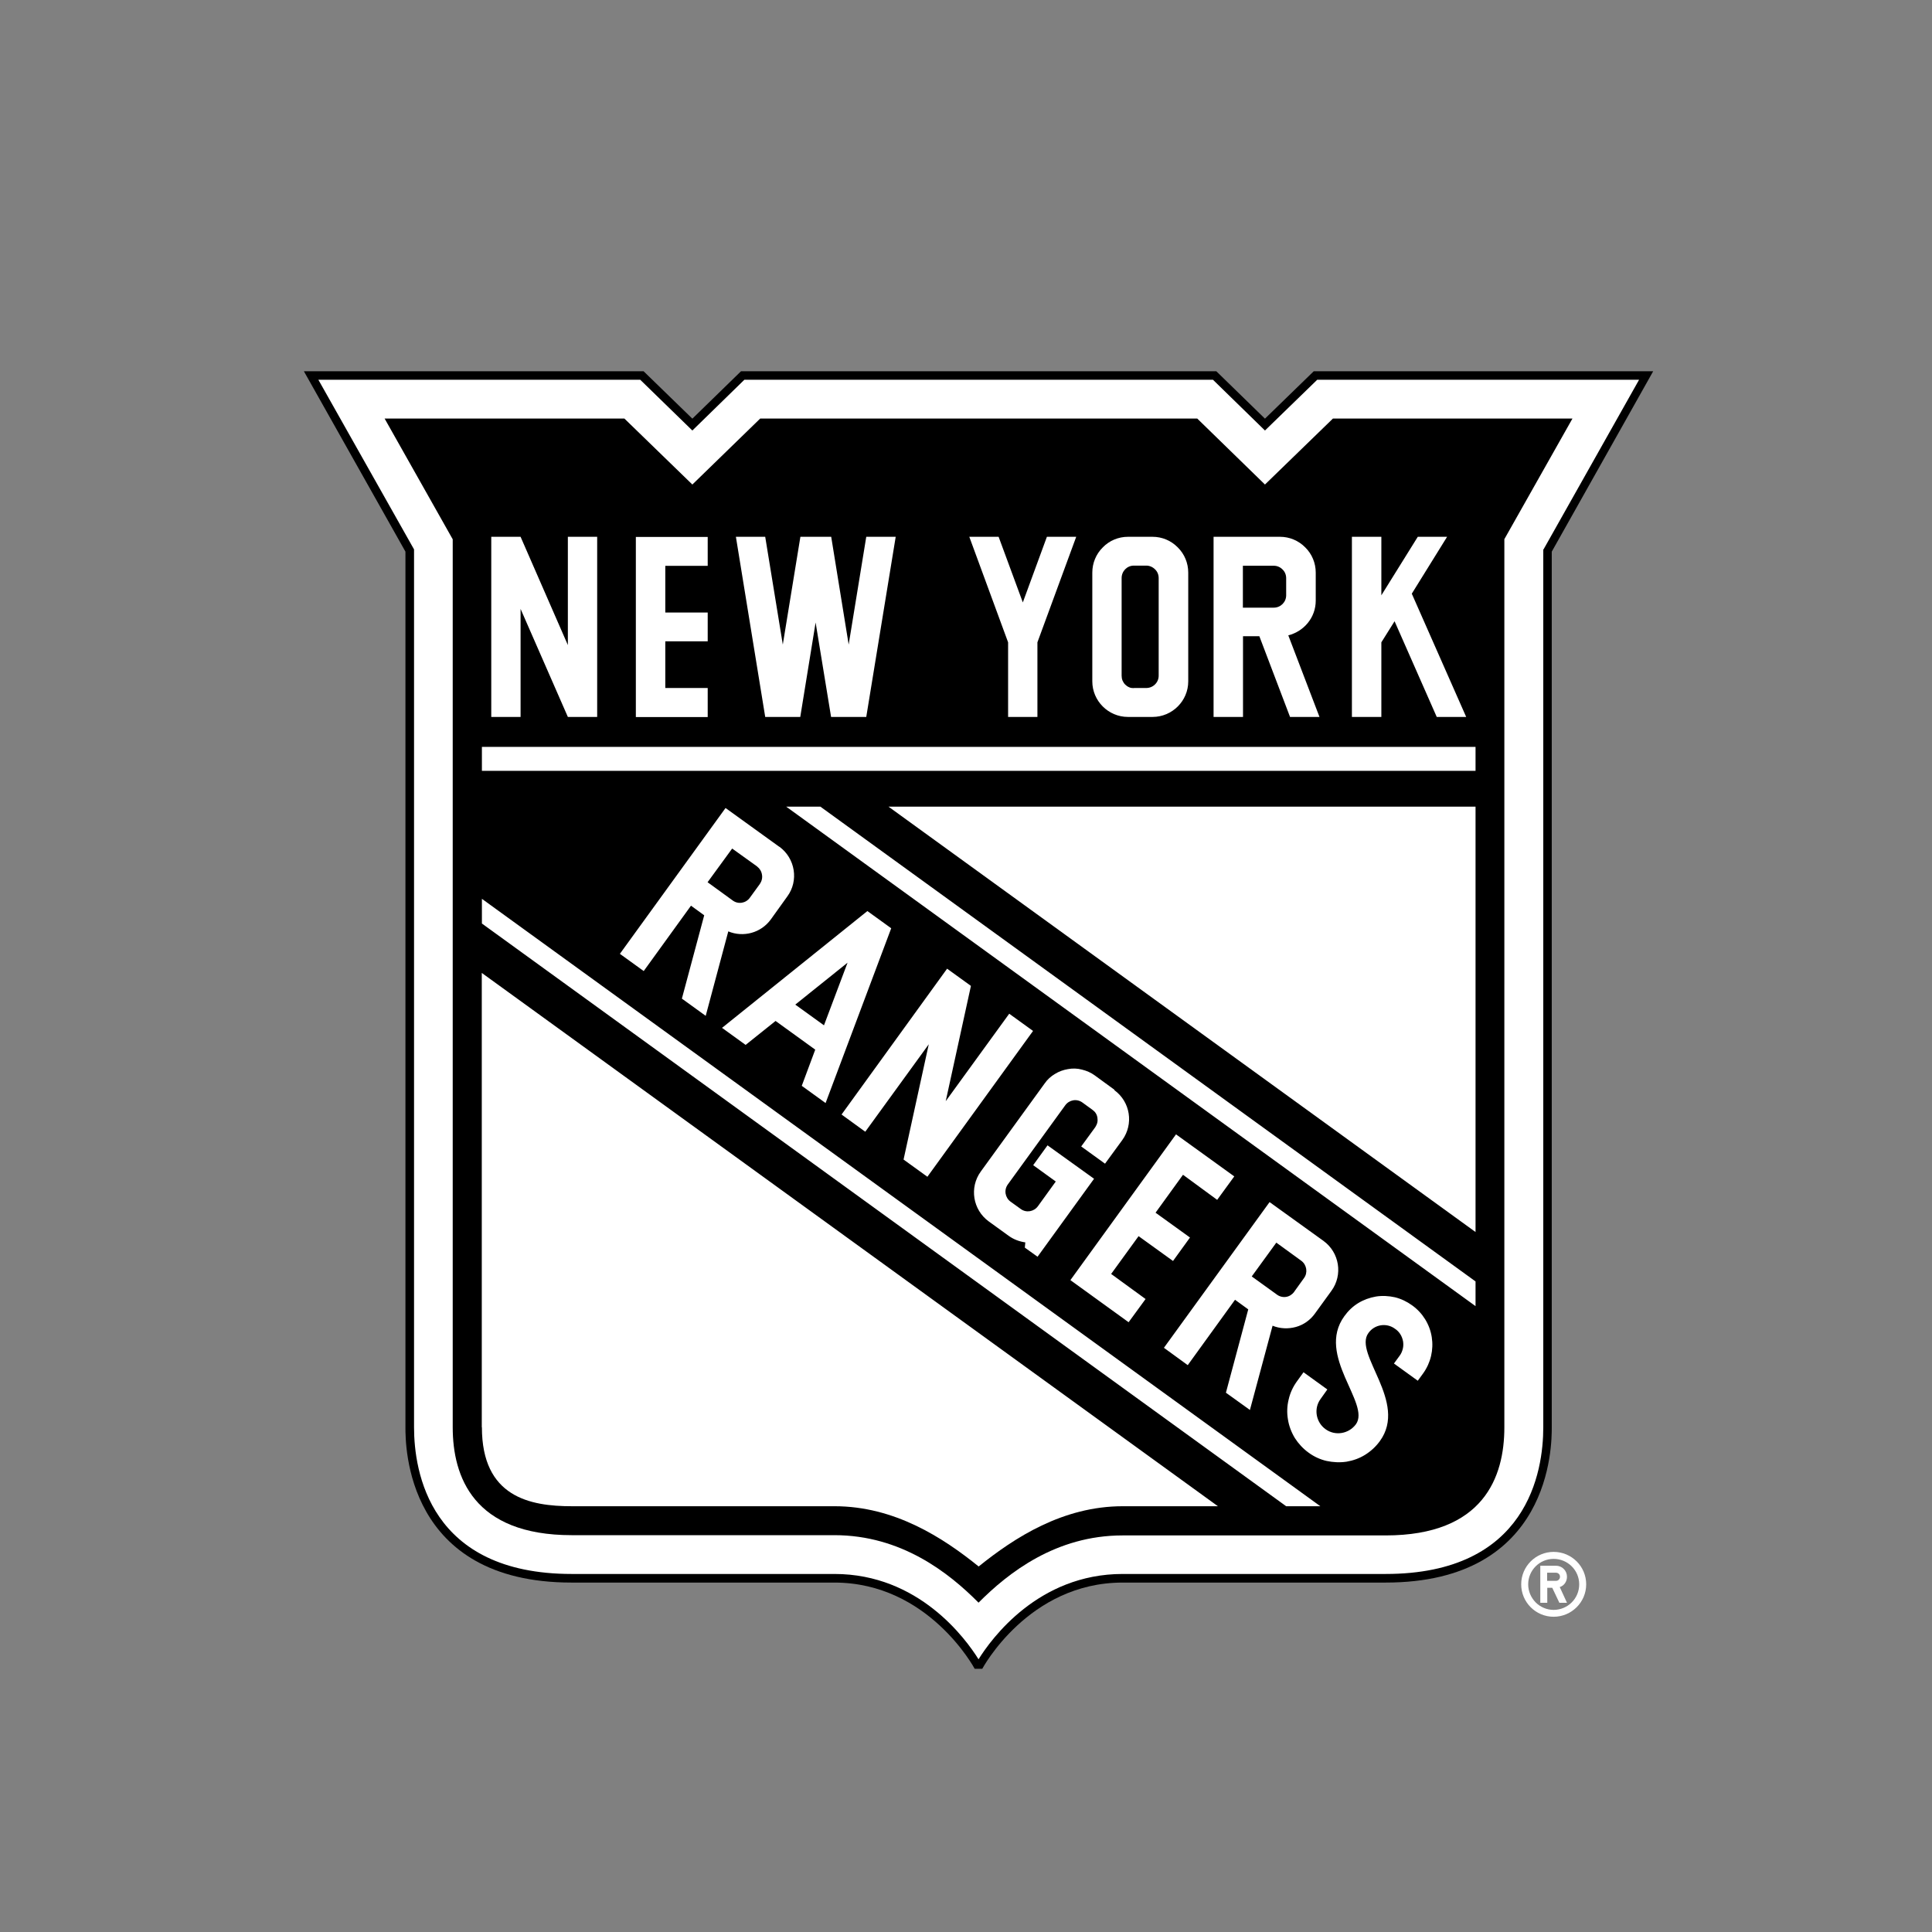
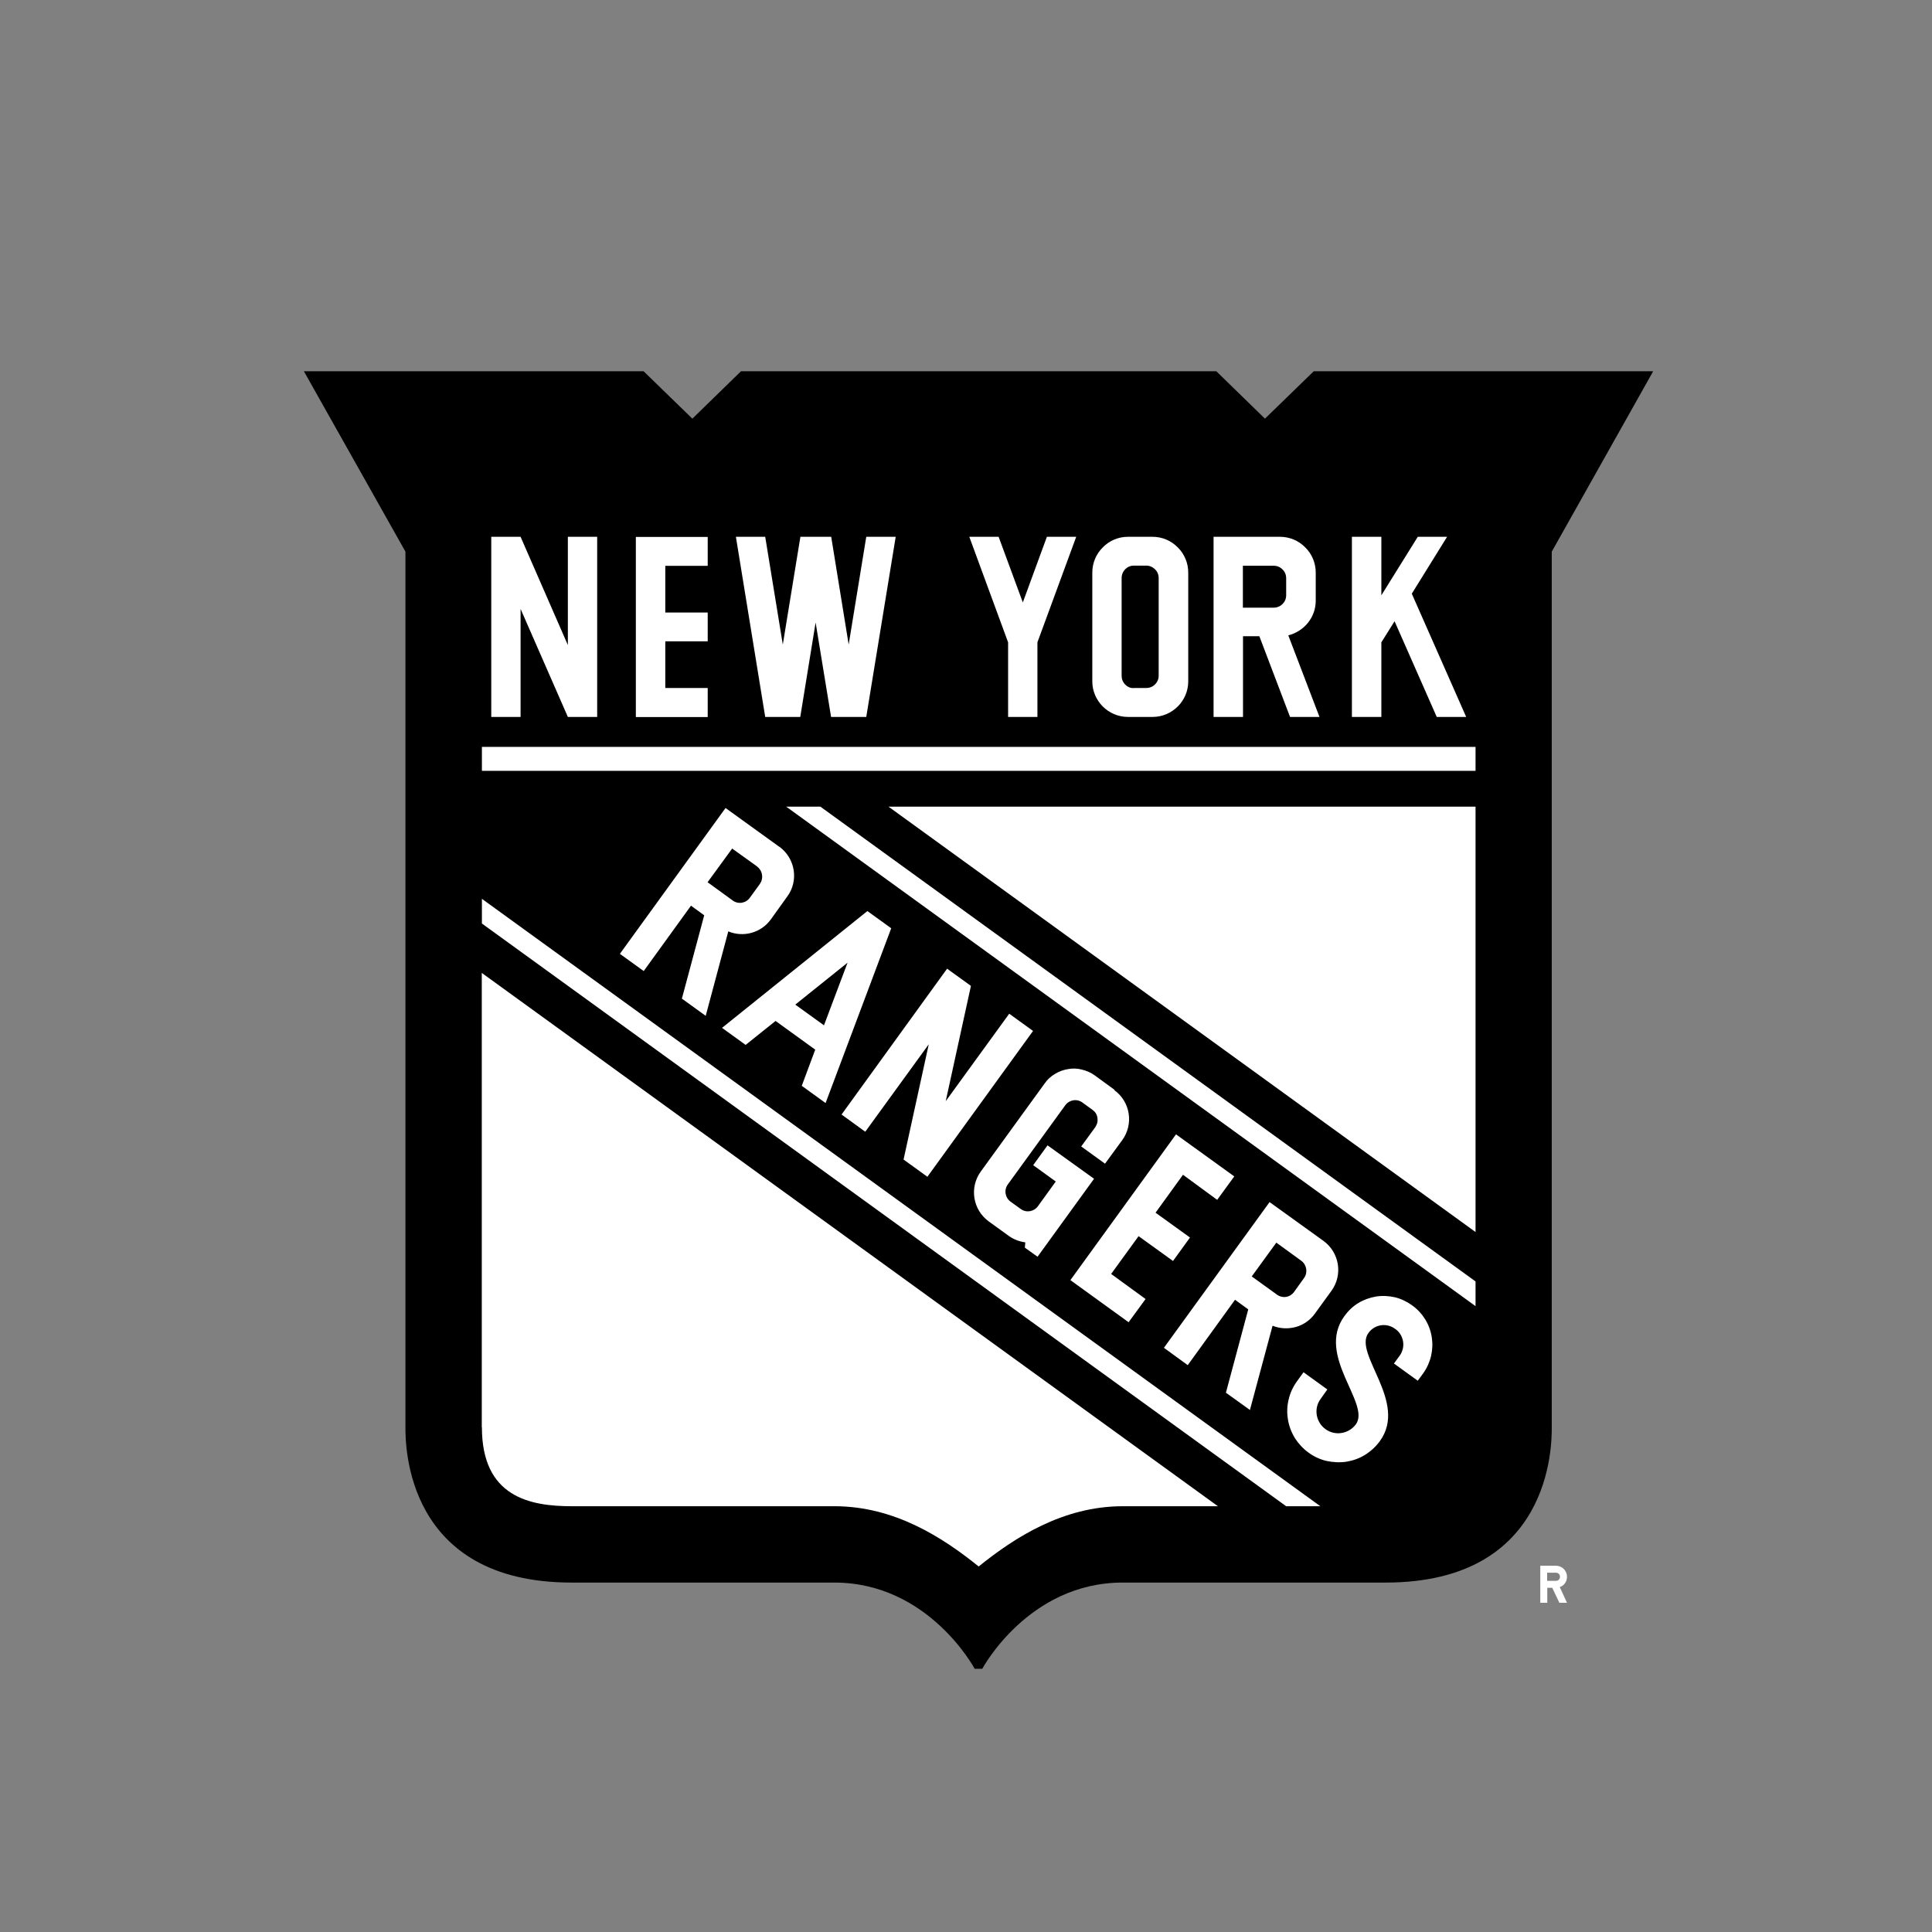
<svg xmlns="http://www.w3.org/2000/svg" id="Layer_2" viewBox="0 0 154.87 154.87">
  <rect x="0" y="0" width="154.87" height="154.87" fill="#808080" stroke="none" />
  <defs>
    <style>.cls-1{fill:none;}.cls-2{fill:#fff;}</style>
  </defs>
  <g id="Layer_1-2">
    <g>
      <circle class="cls-1" cx="77.43" cy="77.43" r="77.43" />
      <g>
        <path d="M105.31,29.76l-3.91,3.8-3.9-3.8H59.4l-3.9,3.8-3.91-3.8H24.36l8.14,14.46V114.42c0,1.41,0,12.44,13.32,12.44h21.06c7.57,0,11.25,6.91,11.25,6.91h.61s3.68-6.91,11.25-6.91h21.08c13.32,0,13.32-11.03,13.32-12.44V44.22l8.13-14.46h-27.22Z" />
-         <path class="cls-2" d="M123.73,44.04l7.66-13.6h-25.8l-4.19,4.07-4.17-4.07H59.67l-4.17,4.07-4.18-4.07H25.52l7.67,13.6V114.41c0,3.53,1.23,11.76,12.64,11.76h21.06c6.76,0,10.52,5.19,11.55,6.84,1.03-1.65,4.79-6.84,11.55-6.84h21.08c11.41,0,12.64-8.23,12.64-11.76V44.04h.01Zm.81,80.36c-1.43,0-2.6,1.16-2.6,2.6s1.17,2.6,2.6,2.6,2.61-1.16,2.61-2.6-1.17-2.6-2.61-2.6h0Zm0,4.65c-.54,0-1.06-.22-1.44-.6-.38-.39-.6-.9-.6-1.45,0-1.13,.92-2.04,2.04-2.04s2.05,.9,2.05,2.04-.92,2.05-2.06,2.05h0Z" />
        <path class="cls-2" d="M125.61,126.39c0-.23-.09-.46-.26-.62-.16-.17-.39-.26-.62-.26h-1.26v2.97h.56v-1.2h.4l.57,1.2h.61l-.58-1.26c.35-.11,.58-.44,.58-.83h0Zm-.88,.33h-.71v-.65h.71c.17,0,.32,.13,.32,.32s-.14,.33-.32,.33Z" />
-         <path d="M106.85,33.55l-5.45,5.29-5.43-5.29H60.94l-5.44,5.29-5.45-5.29H30.83l5.46,9.68V114.41c0,3.96,1.66,8.65,9.54,8.65h21.06c5.35,0,9.17,3.01,11.55,5.41,2.39-2.4,6.2-5.39,11.55-5.39h21.08c7.87,0,9.52-4.7,9.52-8.65V43.22l5.46-9.67h-19.21Z" />
        <path class="cls-2" d="M71.22,64.66l47.06,34.1v-34.1h-47.06Z" />
        <path class="cls-2" d="M38.63,59.87H118.28v1.92H38.63v-1.92h0Zm0,54.54c0,5.59,3.84,6.33,7.21,6.33h21.06c4.8,0,8.68,2.51,11.55,4.83,2.88-2.32,6.76-4.83,11.55-4.83h7.63l-59.01-42.75v36.42Zm0-40.38l64.47,46.71h2.74L38.63,72.05v1.98Zm24.39-9.37l55.26,40.04v-1.98l-52.52-38.06h-2.74Zm22.79,37.96l4.66,3.37,1.36-1.86-2.76-2.01,2.2-3.03,2.76,1.99,1.36-1.88-2.76-1.99,2.2-3.04,2.74,2.01,1.37-1.88-4.67-3.37-8.47,11.69Zm-23.34-34.74l-4.31-3.11-8.47,11.69,1.91,1.38,3.79-5.24,1.06,.77-1.79,6.68,1.91,1.38,1.81-6.77c1.2,.5,2.62,.13,3.41-.96l1.32-1.84c.93-1.26,.64-3.06-.64-3.99Zm37.72,45.16l1.82-6.77c.59,.24,1.25,.27,1.87,.1,.62-.17,1.16-.56,1.53-1.08l1.32-1.82c.93-1.28,.64-3.07-.64-4l-4.32-3.11-8.47,11.68,1.91,1.39,3.79-5.24,1.06,.77-1.79,6.68,1.92,1.38h0Zm-24.27-35.39l-8.46,11.69,1.9,1.38,5.09-7.01-2.02,9.24,1.91,1.38,8.47-11.69-1.91-1.38-5.09,7.01,2.02-9.24-1.91-1.38h0Zm-18.06,4.73l1.91,1.38,2.4-1.92,3.18,2.3-1.08,2.9,1.91,1.38,5.26-14.01-1.91-1.38-11.66,9.37h0Zm31.48,4.98l-1.59-1.16c-.3-.22-.65-.37-1.02-.46-.37-.1-.75-.11-1.12-.04-.37,.06-.73,.19-1.05,.39-.32,.19-.6,.44-.82,.76l-5.12,7.06c-.93,1.28-.64,3.07,.64,4l1.59,1.15c.4,.29,.85,.46,1.34,.53l-.04,.42,1.02,.73,4.53-6.25-3.73-2.68-1.15,1.59,1.81,1.31-1.43,1.98c-.32,.44-.94,.55-1.38,.22l-.82-.59c-.43-.32-.54-.93-.21-1.38l4.6-6.34c.32-.44,.93-.55,1.38-.22l.81,.59c.1,.07,.2,.17,.26,.27,.07,.11,.11,.23,.13,.36,.02,.13,.02,.26-.01,.39s-.09,.24-.16,.36l-1.13,1.55,1.91,1.38,1.38-1.89c.93-1.28,.65-3.07-.63-4h0Zm23.86,17.28c-.41-.3-.89-.53-1.38-.65-.5-.11-1.02-.14-1.52-.06-.51,.09-.99,.26-1.43,.53-.44,.27-.81,.63-1.11,1.05-2.29,3.16,2.13,7,.93,8.66-.57,.77-1.66,.96-2.44,.39-.77-.56-.96-1.65-.39-2.42l.54-.76-1.91-1.38-.52,.72c-.32,.44-.55,.93-.67,1.46-.13,.52-.15,1.06-.06,1.59,.08,.53,.28,1.05,.56,1.51,.28,.44,.66,.85,1.09,1.16,.43,.32,.93,.55,1.45,.67,.52,.11,1.06,.14,1.6,.06,.53-.09,1.04-.27,1.5-.56,.46-.29,.85-.65,1.17-1.09,2.28-3.13-2.14-6.99-.92-8.66,.49-.7,1.46-.85,2.14-.34,.17,.11,.31,.26,.42,.43,.11,.17,.18,.37,.22,.57,.03,.2,.03,.4-.02,.6-.05,.2-.13,.39-.25,.55l-.46,.63,1.91,1.38,.43-.59c.61-.85,.85-1.89,.69-2.91-.16-1.02-.73-1.94-1.57-2.54h0ZM56.73,55.15h-3.4v-3.74h3.4v-2.31h-3.4v-3.74h3.4v-2.32h-5.76v14.44h5.76v-2.32h0Zm42.91-4.15h1.31l2.46,6.47h2.36l-2.5-6.54c1.26-.32,2.2-1.43,2.2-2.78v-2.25c0-.76-.3-1.49-.84-2.02-.54-.55-1.27-.85-2.02-.85h-5.33v14.44h2.36v-6.47h0Zm-57.91-2.19l3.79,8.66h2.35v-14.44h-2.35v8.68l-3.79-8.68h-2.35v14.44h2.35v-8.66h0Zm48.69,8.66h1.97c1.57,0,2.86-1.28,2.86-2.85v-8.72c0-.76-.3-1.49-.84-2.02-.54-.55-1.26-.85-2.02-.85h-1.97c-.76,0-1.49,.3-2.02,.85-.54,.53-.84,1.26-.84,2.02v8.72c0,1.56,1.28,2.85,2.86,2.85h0Zm20.31-5.98l1.06-1.69,3.38,7.67h2.36l-4.36-9.88,2.83-4.56h-2.35l-2.92,4.69v-4.69h-2.36v14.44h2.36v-5.98Zm-29.93,5.98h2.36v-5.98l3.11-8.46h-2.35l-1.93,5.26-1.94-5.26h-2.35l3.11,8.46v5.98h0Zm-16.65,0l1.23-7.57,1.24,7.57h2.82l2.36-14.44h-2.36l-1.41,8.64-1.4-8.64h-2.47l-1.41,8.64-1.41-8.64h-2.35l2.35,14.44h2.82Z" />
        <path d="M90.89,55.15h1c.26,0,.51-.1,.7-.29,.19-.19,.29-.43,.29-.7v-7.82c0-.27-.1-.52-.29-.7-.19-.19-.44-.3-.7-.3h-1c-.54,0-.98,.44-.98,1v7.82c0,.13,.02,.26,.07,.39,.05,.11,.12,.23,.21,.32,.09,.09,.2,.17,.32,.22,.12,.06,.25,.07,.38,.07h0Zm-24.84,27.04l1.89-5.02-4.19,3.36,2.3,1.66h0Zm-5.34-12.72l-2.02-1.45-1.97,2.7,2.01,1.46c.44,.33,1.06,.23,1.38-.22l.8-1.1c.15-.22,.22-.49,.17-.75-.04-.26-.18-.49-.39-.65h0Zm42.39-21.76v-1.36c0-.27-.1-.52-.29-.7-.18-.19-.44-.3-.7-.3h-2.48v3.36h2.48c.54,0,.99-.44,.99-.99Zm.64,55.84l.79-1.1c.32-.43,.22-1.06-.21-1.38l-2.01-1.46-1.97,2.71,2.01,1.45c.21,.16,.48,.23,.74,.19,.26-.04,.49-.19,.65-.4h0Z" />
      </g>
    </g>
  </g>
</svg>